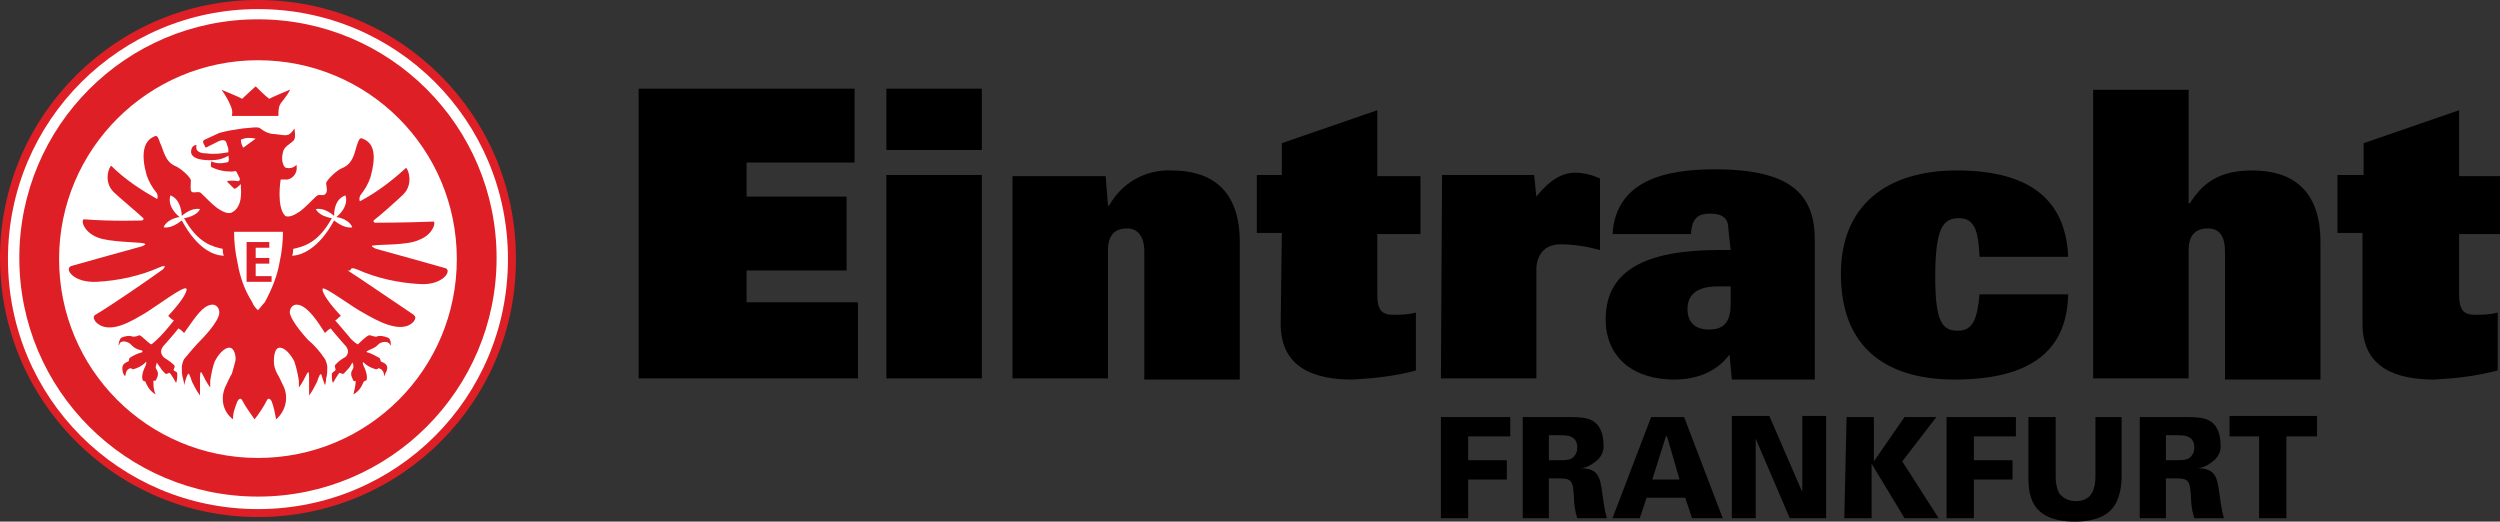
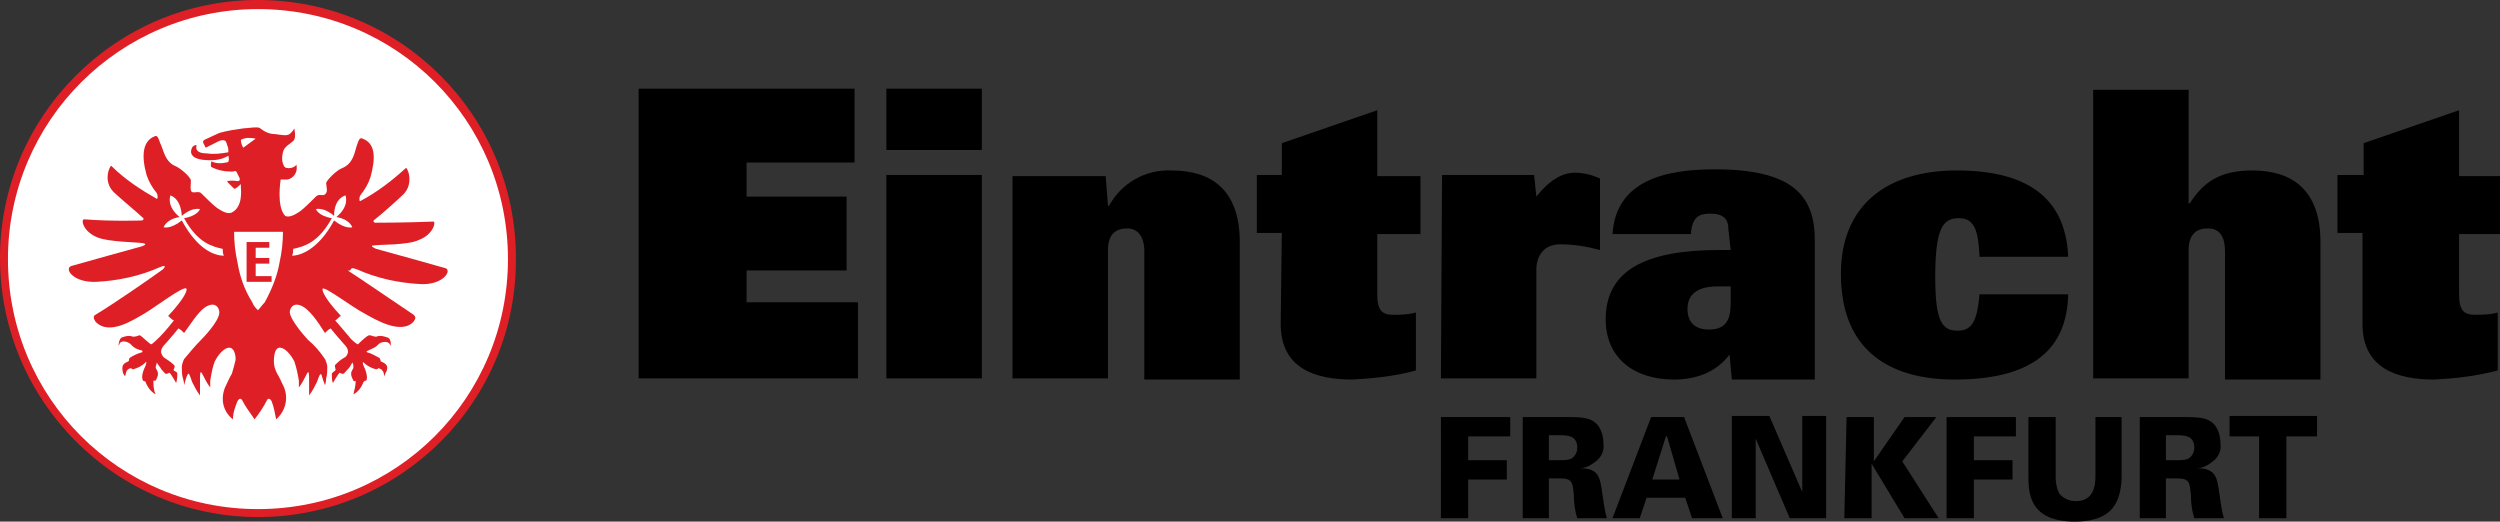
<svg xmlns="http://www.w3.org/2000/svg" version="1.1" id="Layer_1" x="0px" y="0px" viewBox="0 0 220 45.9" style="enable-background:new 0 0 220 45.9;" xml:space="preserve">
  <rect x="0" y="0" width="220" height="45.9" fill="#333333" stroke="none" />
  <style type="text/css">
  .st0{fill:#FFFFFF;}
	.st1{fill:#DF1F26;}
 </style>
  <g>
    <g>
      <path d="M198.8,45.6h2.4v-7.2h2.7v-1.8h-7.7v1.8h2.6V45.6z M190.6,38.3h0.9c0.7,0,1.6,0,1.6,1.1c0,0.4-0.2,0.8-0.6,1    c-0.3,0.1-0.7,0.1-1,0.1h-0.9L190.6,38.3z M188.2,45.6h2.4v-3.5h1c1.1,0,1.1,0.4,1.2,1.5c0,0.7,0.1,1.4,0.3,2h2.6    c-0.2-0.7-0.3-1.5-0.4-2.2c-0.2-1.4-0.3-2.2-2-2.2v0c0.5,0,0.9-0.2,1.3-0.5c0.6-0.4,0.9-1,0.8-1.7c0-0.6-0.2-1.3-0.6-1.7    c-0.5-0.5-1.1-0.6-2.6-0.6h-3.9V45.6z M178.5,36.7v5.1c0,1.5,0,4.1,4.1,4.1c1.1,0,2.6-0.2,3.4-1.3c0.5-0.7,0.7-1.7,0.7-2.7v-5.2    h-2.3v5.2c0,0.9-0.2,2.2-1.7,2.2c-0.6,0-1.1-0.2-1.5-0.7c-0.2-0.4-0.3-0.9-0.3-1.4v-5.3H178.5z M171.4,45.6h2.3v-3.4h3.4v-1.7    h-3.4v-2.1h3.7v-1.7h-6.1V45.6z M162.3,45.6h2.4v-4.8l2.9,4.8h3l-3.2-5l3-3.9h-2.8l-2.7,3.9v-3.9h-2.4L162.3,45.6z M152.4,45.6    h2.1l0-7l3,7h3.2v-9h-2.1l0,6.7l-2.9-6.7h-3.3L152.4,45.6z M145.4,42.2l1.2-3.8h0.1l1.1,3.8H145.4z M141.9,45.6h2.4l0.6-1.8h3.4    l0.6,1.8h2.7l-3.4-8.9h-2.9L141.9,45.6z M136.3,38.3h0.9c0.7,0,1.6,0,1.6,1.1c0,0.4-0.2,0.8-0.6,1c-0.3,0.1-0.7,0.1-1,0.1h-0.9    V38.3z M133.9,45.6h2.4v-3.5h1c1.1,0,1.1,0.4,1.2,1.5c0,0.7,0.1,1.4,0.3,2h2.6c-0.2-0.7-0.3-1.5-0.4-2.2c-0.2-1.4-0.3-2.2-2-2.2v0    c0.5,0,0.9-0.2,1.3-0.5c0.6-0.4,0.9-1,0.8-1.7c0-0.6-0.2-1.3-0.6-1.7c-0.5-0.5-1.1-0.6-2.6-0.6h-3.9V45.6z M126.8,45.6h2.4v-3.4    h3.4v-1.7h-3.4v-2.1h3.7v-1.7h-6.1L126.8,45.6z">
   </path>
      <path d="M207.9,28.5c0,3.9,3,4.9,6.3,4.9c1.9-0.1,3.7-0.3,5.6-0.8v-5.1c-0.7,0.2-1.4,0.2-2,0.2c-1,0-1.4-0.4-1.4-1.8v-5.3h3.8    v-5.1h-3.8V9.7l-8.4,2.9v2.8h-2.3v5.1h2.2L207.9,28.5z M184.2,33.3h8.4V22c0-1.4,0.7-1.9,1.7-1.9s1.5,0.7,1.5,2v11.3h8.4V21.3    c0-4.6-2.5-6.3-6-6.3c-2.8,0-4.3,1-5.5,2.9h-0.1v-10h-8.4L184.2,33.3z M182,22.6c-0.2-4.7-3-7.6-9.8-7.6c-6.2,0-10.2,3.1-10.2,9.1    c0,7,4.6,9.3,10,9.3c6.9,0,9.9-2.7,10-7.5h-7.8c-0.2,2.2-0.6,3.2-1.9,3.2s-2-0.6-2-4.7c0-4.4,0.7-5.2,2.1-5.2s1.7,1.2,1.8,3.4H182    z M152.3,26.7c0,1.4-0.4,2.3-1.9,2.3c-1.3,0-1.9-0.7-1.9-1.8c0-1,0.5-2,2.7-2h1.1L152.3,26.7z M152.3,22h-1c-6.5,0-10,1.8-10,6.1    c0,3.4,2.5,5.3,6,5.3c1.9,0,3.7-0.6,4.9-2.2l0.2,2.2h7.3V21.1c0-4-2.1-6.2-8.8-6.2c-4.4,0-8.7,1-9,5.7h6.9    c0.1-1.5,0.7-1.8,1.7-1.8c1.2,0,1.6,0.5,1.6,1.4L152.3,22z M126.8,33.3h8.4v-9.6c0-1.1,0.6-2.2,2.1-2.2c1.2,0,2.4,0.2,3.5,0.5    v-6.3c-0.7-0.3-1.4-0.5-2.2-0.5c-1.1,0-2.2,0.6-3.4,2.1l-0.2-1.9h-8.1L126.8,33.3z M112.7,28.5c0,3.9,3,4.9,6.3,4.9    c1.9-0.1,3.8-0.3,5.6-0.8v-5.1c-0.7,0.2-1.4,0.2-2,0.2c-1,0-1.4-0.4-1.4-1.8v-5.3h3.8v-5.1h-3.8V9.7l-8.4,2.9v2.8h-2.2v5.1h2.2    L112.7,28.5z M89.1,33.3h8.4V22c0-1.4,0.7-1.9,1.7-1.9c0.9,0,1.5,0.7,1.5,2v11.3h8.4V21.3c0-4.6-2.5-6.3-6-6.3    c-2.3-0.1-4.4,1.1-5.5,3.1h-0.1l-0.2-2.6h-8.2L89.1,33.3z M78,13.2h8.4V7.8H78V13.2z M78,33.3h8.4V15.4H78V33.3z M56.2,33.3h19.3    v-6.7h-9.8v-2.8h8.8v-6.5h-8.8v-3h9.5V7.8h-19L56.2,33.3z">
   </path>
    </g>
    <g>
      <path class="st0" d="M22.7,45.2c12.4,0,22.5-10.1,22.5-22.5S35.1,0.3,22.7,0.3S0.2,10.3,0.2,22.7c0,0,0,0,0,0    C0.2,35.2,10.3,45.2,22.7,45.2C22.7,45.2,22.7,45.2,22.7,45.2">
   </path>
      <path class="st1" d="M22.7,0.8c-12.1,0-22,9.8-22,22s9.8,22,22,22s22-9.8,22-22c0,0,0,0,0,0C44.7,10.6,34.9,0.8,22.7,0.8     M22.7,45.5C10.2,45.5,0,35.3,0,22.7C0,10.2,10.2,0,22.7,0c12.6,0,22.7,10.2,22.7,22.7C45.5,35.3,35.3,45.5,22.7,45.5">
   </path>
-       <path class="st1" d="M22.7,5.3c-9.6,0-17.5,7.8-17.5,17.5s7.8,17.5,17.5,17.5s17.5-7.8,17.5-17.5c0,0,0,0,0,0    C40.2,13.1,32.4,5.3,22.7,5.3 M22.7,43.7c-11.6,0-21-9.4-21-21s9.4-21,21-21s21,9.4,21,21c0,0,0,0,0,0    C43.7,34.3,34.3,43.7,22.7,43.7">
-    </path>
      <path class="st1" d="M31.4,23.7c1.8,0.8,3.7,1.2,5.6,1.3c2,0.1,2.8-1.2,2.2-1.4c-0.3-0.1-6.1-1.7-6.1-1.7s-0.7-0.3-0.2-0.3    c0.5-0.1,3,0,4-0.5c1.3-0.5,1.5-1.7,1.2-1.6c-2.5,0.1-4.9,0.1-5.1,0.1h0c0,0-0.3-0.1,0-0.3s2.1-1.8,2.5-2.2c1-1,0.3-2.5,0.2-2.3    c-1.2,1.1-2.5,2.1-4,2.9c-0.1,0-0.1-0.3,0-0.5c0.4-0.5,0.7-1,0.9-1.6c0.5-1.8,0.4-3-0.7-3.4c-0.2-0.1-0.3,0-0.5,0.6    c-0.2,0.6-0.3,1.6-1.3,2c-0.5,0.2-1.3,1-1.4,1.3c0,0.3,0.2,0.8-0.1,1c-0.2,0.2-0.5-0.1-0.8,0.2c-0.3,0.3-1.1,1.1-1.4,1.3    c-0.3,0.2-0.9,0.6-1.3,0.4c-0.8-0.8-0.4-3.2-0.4-3.2c0.2,0,0.4,0,0.6,0c0.5-0.1,0.9-0.6,0.8-1.2c0,0,0,0,0-0.1    c-0.2,0.2-0.4,0.3-0.7,0.3c-0.3,0-0.4-0.1-0.5-0.4c-0.1-0.3-0.1-0.6,0-1c0.1-0.5,0.6-0.7,0.9-1c0.3-0.2,0.1-1.1,0.1-1.1    c-0.1,0.2-0.2,0.3-0.3,0.4c-0.3,0.3-0.6,0.2-1.4,0.1c-0.5,0-0.9-0.2-1.3-0.5c-0.1-0.2-1.2,0-1.5,0c-0.7,0.1-1.4,0.2-2.1,0.4    c-0.4,0.2-0.9,0.4-1.3,0.6c-0.2,0.1-0.1,0.3-0.1,0.3l0.2,0.4c0.4-0.2,0.8-0.4,1.2-0.6c0.6-0.2,0.6,0.1,0.7,0.4    c0.1,0.2,0.1,0.4,0.1,0.6c-0.6,0.1-1.2,0.2-1.9,0.1c-0.9,0-1-0.4-0.9-0.7c0-0.1-0.3,0-0.4,0.2c-0.2,0.4-0.2,1.1,1.6,1.1    c0.6,0,1.1-0.1,1.6-0.4c0.1,0.5,0,0.6-0.2,0.6c-0.4,0.1-0.9,0.1-1.3-0.1c0,0-0.1,0.4,0,0.5c0.6,0.3,1.2,0.4,1.8,0.4    c0.2,0,0.3-0.1,0.4,0c0.1,0.2,0.2,0.4,0.3,0.6c0,0.2,0,0.3-0.5,0.2c-0.5,0-0.6,0-0.6,0.1c0.2,0.2,0.4,0.4,0.6,0.6    c0.1,0.1,0.6-0.4,0.6-0.4c0,0.1,0,0.2,0,0.3c0,0.2,0.2,1.7-0.8,2.2c-0.4,0.2-1-0.2-1.3-0.4c-0.3-0.2-1.2-1.1-1.4-1.3    s-0.6,0-0.8-0.1c-0.2-0.1-0.1-0.7-0.1-1c0-0.3-0.9-1.1-1.4-1.3c-0.9-0.4-1-1.4-1.3-2c-0.2-0.6-0.3-0.7-0.5-0.6    c-1,0.4-1.2,1.6-0.7,3.4c0.2,0.6,0.5,1.1,0.9,1.6c0.1,0.2,0.1,0.5,0,0.5c-1.4-0.8-2.8-1.7-4-2.9C9.7,14.5,9,15.9,10,16.9    c0.4,0.4,2.2,1.9,2.5,2.2c0.3,0.2,0,0.3,0,0.3h0c-0.1,0-2.5,0.1-5.1-0.1c-0.3,0-0.1,1.1,1.2,1.6c1,0.4,3.4,0.4,4,0.5    c0.5,0.1-0.2,0.3-0.2,0.3s-5.8,1.6-6.1,1.7c-0.7,0.2,0.1,1.5,2.2,1.4c1.9-0.1,3.8-0.5,5.6-1.3c0.7-0.3,0.3,0.2,0.1,0.3    c-1.1,0.8-4.3,3-5.8,3.9c-0.2,0.1-0.2,0.3,0,0.6c1.2,1.3,3.4-0.2,4.3-0.7c1-0.6,3.5-2.5,3.7-2.2c0.1,0.1-0.1,0.8-1.6,2.4    c0.2,0.2,0.3,0.3,0.5,0.4c0,0-0.7,0.9-1.2,1.4c-0.2,0.2-0.7,0.7-0.8,0.7c-0.1,0-0.8-0.7-1-0.8c-0.1,0-0.4,0.2-0.7,0.1    c-0.3-0.1-0.6,0-0.9,0.1c-0.3,0.2-0.3,1-0.2,0.6s0.8-0.3,1.1,0.1c0.2,0.2,0.4,0.3,0.7,0.4c0.2,0,0.3,0.1,0.2,0.2    c-0.4,0.1-0.8,0.3-1.1,0.5c-0.1,0.2,0,0.2-0.1,0.3c-0.5,0.2-0.6,0.4-0.5,0.9c0,0.1,0.1,0.3,0.2,0.4c0.1-0.1,0-0.6,0.5-0.7    c0.1,0,0.1,0.1,0.2,0.1c0.4-0.1,0.8-0.3,1.1-0.6c0.1-0.2,0.1,0.1,0,0.3c-0.4,0.8-0.3,1.2-0.2,1.3s0.2,0,0.2,0.1    c0.2,0.5,0.5,0.9,0.9,1.1c-0.2-0.4-0.2-0.8-0.2-1.2c0.1,0,0.1,0,0.2,0c0.1-0.2,0.2-0.4,0.2-0.6c0-0.3-0.2-0.4-0.2-0.6    c0-0.1,0.1-0.3,0.1-0.4c0.1,0.2,0.3,0.4,0.4,0.6c0.4,0.4,0.3,0.5,0.7,0.3c0.1,0,0.6,0.9,0.6,0.9c0.1-0.3,0.1-0.6,0.1-0.8    c0-0.2-0.2-0.2-0.3-0.3c-0.1-0.1,0.2-0.3,0-0.5c-0.8-0.7-0.9-0.5-1.1-1c-0.1-0.3,0.1-0.6,0.4-0.9c0.7-0.8,0.7-0.8,1.1-1.3    c0.2,0.1,0.3,0.2,0.5,0.4c0.8-1.1,1.4-2.1,2.1-2.4c0.7-0.3,1,0.2,1,0.6c0,0.8-1.6,2.4-1.6,2.4c-0.5,0.5-1,1.1-1.5,1.7l0,0    c-0.1,0.2-0.2,0.5-0.2,0.7c0,0.3,0,0.7,0.1,1c0.1,0.3,0.1,0.6,0.1,0.6s0.2-0.8,0.3-0.9c0.1-0.3,0.2,0,0.4,0.6    c0.2,0.4,0.4,0.8,0.7,1.2v-1.4c0-0.4,0-0.9,0.2-0.5c0.2,0.4,0.4,0.8,0.7,1.2c0,0,0-0.3,0-0.6l0,0c0.1-0.6,0.2-1.2,0.4-1.7l0,0    c0.1-0.2,0.6-1.1,1.2-1.2s0.7,1,0.6,1.2c-0.1,0.4-0.2,0.8-0.3,1.1c-0.1,0.1-0.5,1-0.6,1.2c-0.4,1-0.2,2.1,0.7,2.8    c0-0.6,0.2-1.1,0.4-1.6c0.1-0.2,0.3-0.3,0.4-0.1c0.3,0.6,0.7,1.1,1.1,1.7l0,0c0.4-0.5,0.8-1.1,1.1-1.7c0.1-0.2,0.3-0.1,0.4,0.1    c0.2,0.5,0.3,1.1,0.4,1.6c0.8-0.7,1.1-1.8,0.7-2.8c-0.1-0.2-0.5-1.1-0.6-1.2c-0.2-0.4-0.3-0.7-0.3-1.1c0-0.2,0-1.3,0.6-1.2    s1.1,1,1.2,1.2l0,0c0.2,0.6,0.3,1.1,0.4,1.7l0,0c0,0.3,0,0.6,0,0.6c0.3-0.4,0.5-0.8,0.7-1.2c0.2-0.4,0.2,0.1,0.2,0.5v1.4    c0.3-0.4,0.5-0.8,0.7-1.2c0.2-0.6,0.3-0.8,0.4-0.6c0,0.1,0.3,0.9,0.3,0.9s0.1-0.3,0.1-0.6c0.1-0.3,0.1-0.7,0.1-1    c0-0.2-0.1-0.5-0.2-0.7l0,0c-0.4-0.6-0.9-1.2-1.5-1.7c0,0-1.5-1.6-1.6-2.4c0-0.4,0.3-0.9,1-0.6c0.7,0.3,1.4,1.3,2.1,2.4    c0.2-0.2,0.3-0.3,0.5-0.4c0.4,0.5,0.4,0.5,1.1,1.3c0.3,0.3,0.5,0.6,0.4,0.9c-0.2,0.5-0.3,0.2-1.1,1c-0.1,0.2,0.1,0.4,0,0.5    s-0.3,0.2-0.3,0.3c0,0.3,0,0.6,0.1,0.8c0,0,0.5-0.9,0.6-0.9c0.4,0.2,0.3,0.1,0.7-0.3c0.2-0.2,0.3-0.4,0.4-0.6    c0.1,0.1,0.1,0.3,0.1,0.4c0,0.2-0.2,0.3-0.2,0.6c0,0.2,0.1,0.4,0.2,0.6c0.1,0.1,0.2,0,0.2,0c0,0.4-0.1,0.8-0.2,1.2    c0.4-0.2,0.7-0.6,0.9-1.1c0.1-0.1,0.1-0.1,0.2-0.1c0.1,0,0.2-0.5-0.2-1.3c-0.1-0.2-0.1-0.4,0-0.3c0.3,0.3,0.7,0.5,1.1,0.6    c0.1,0,0.2-0.1,0.2-0.1c0.5,0.1,0.5,0.6,0.5,0.7c0.1-0.1,0.1-0.3,0.2-0.4c0.2-0.5,0-0.7-0.5-0.9c0-0.1,0-0.1-0.1-0.3    c-0.4-0.2-0.7-0.4-1.1-0.5c-0.1-0.1,0-0.1,0.2-0.2c0.2-0.1,0.5-0.2,0.7-0.4c0.3-0.4,1-0.4,1.1-0.1c0.1,0.4,0.2-0.5-0.2-0.6    c-0.3-0.1-0.6-0.2-0.9-0.1c-0.2,0.1-0.5-0.1-0.7-0.1c-0.2,0-0.9,0.7-1,0.8c-0.1,0-0.6-0.4-0.8-0.7c-0.5-0.6-1.2-1.4-1.2-1.4    c0.2-0.1,0.3-0.3,0.5-0.4c-1.5-1.6-1.7-2.3-1.6-2.4c0.2-0.2,2.7,1.7,3.7,2.2c0.9,0.5,3.2,1.9,4.3,0.7c0.2-0.3,0.2-0.4,0-0.6    c-1.5-1-4.7-3.2-5.8-3.9C31.1,23.9,30.6,23.4,31.4,23.7">
-    </path>
-       <path class="st1" d="M25.5,7.9c0,0-1.7,0.7-1.8,0.8c-0.3-0.2-1.1-1-1.2-1.1l0,0c-0.1,0.1-0.9,0.8-1.2,1.1    c-0.1-0.1-1.8-0.8-1.8-0.8s0.5,0.7,0.7,1.2c0.2,0.4,0.3,0.7,0.2,1.1h4.1c0-0.4,0-0.8,0.2-1.1C25.1,8.6,25.6,7.9,25.5,7.9">
   </path>
      <path class="st0" d="M21.2,12.3c0.4-0.2,0.8-0.2,1.3-0.1L21.4,13C21.3,12.8,21.2,12.6,21.2,12.3">
   </path>
      <path class="st0" d="M25.8,21.9c0.9-0.2,2.2-0.5,3.4-2.7c-1.2-0.2-1.4-0.8-1.4-0.8l0,0c0,0,0.7-0.2,1.6,0.6c0-1.6,1-1.8,1-1.8l0,0    c0,0,0.4,0.9-0.8,1.9c1.2,0.2,1.4,0.9,1.4,0.9l0,0c0,0-0.6,0.2-1.6-0.6c-1.4,2.6-3,3.1-3.7,3.1C25.8,22.3,25.8,22.1,25.8,21.9">
   </path>
      <path class="st0" d="M20.6,20.4c0,0.9,0.1,1.8,0.3,2.7c0.2,1.2,0.6,2.4,1.3,3.5c0.1,0.3,0.3,0.5,0.5,0.7l0,0l0,0l0,0    c0.2-0.2,0.4-0.5,0.6-0.7c0.6-1.1,1.1-2.3,1.3-3.5c0.2-0.9,0.3-1.8,0.3-2.7C24.8,20.4,20.6,20.4,20.6,20.4">
   </path>
      <path class="st0" d="M19.6,21.9c-0.9-0.2-2.2-0.5-3.4-2.7c1.2-0.2,1.4-0.8,1.4-0.8l0,0c0,0-0.7-0.2-1.6,0.6c-0.1-1.6-1-1.8-1-1.8    l0,0c0,0-0.4,0.9,0.8,1.9c-1.2,0.2-1.4,0.9-1.4,0.9l0,0c0,0,0.6,0.2,1.6-0.6c1.4,2.6,2.9,3.1,3.7,3.1    C19.6,22.3,19.6,22.1,19.6,21.9">
   </path>
      <polygon class="st1" points="23.9,24.8 23.9,24.3 22.5,24.3 22.5,23.2 23.7,23.2 23.7,22.7 22.5,22.7 22.5,21.8 23.7,21.8     23.7,21.3 21.7,21.3 21.7,24.8   ">
   </polygon>
    </g>
  </g>
</svg>